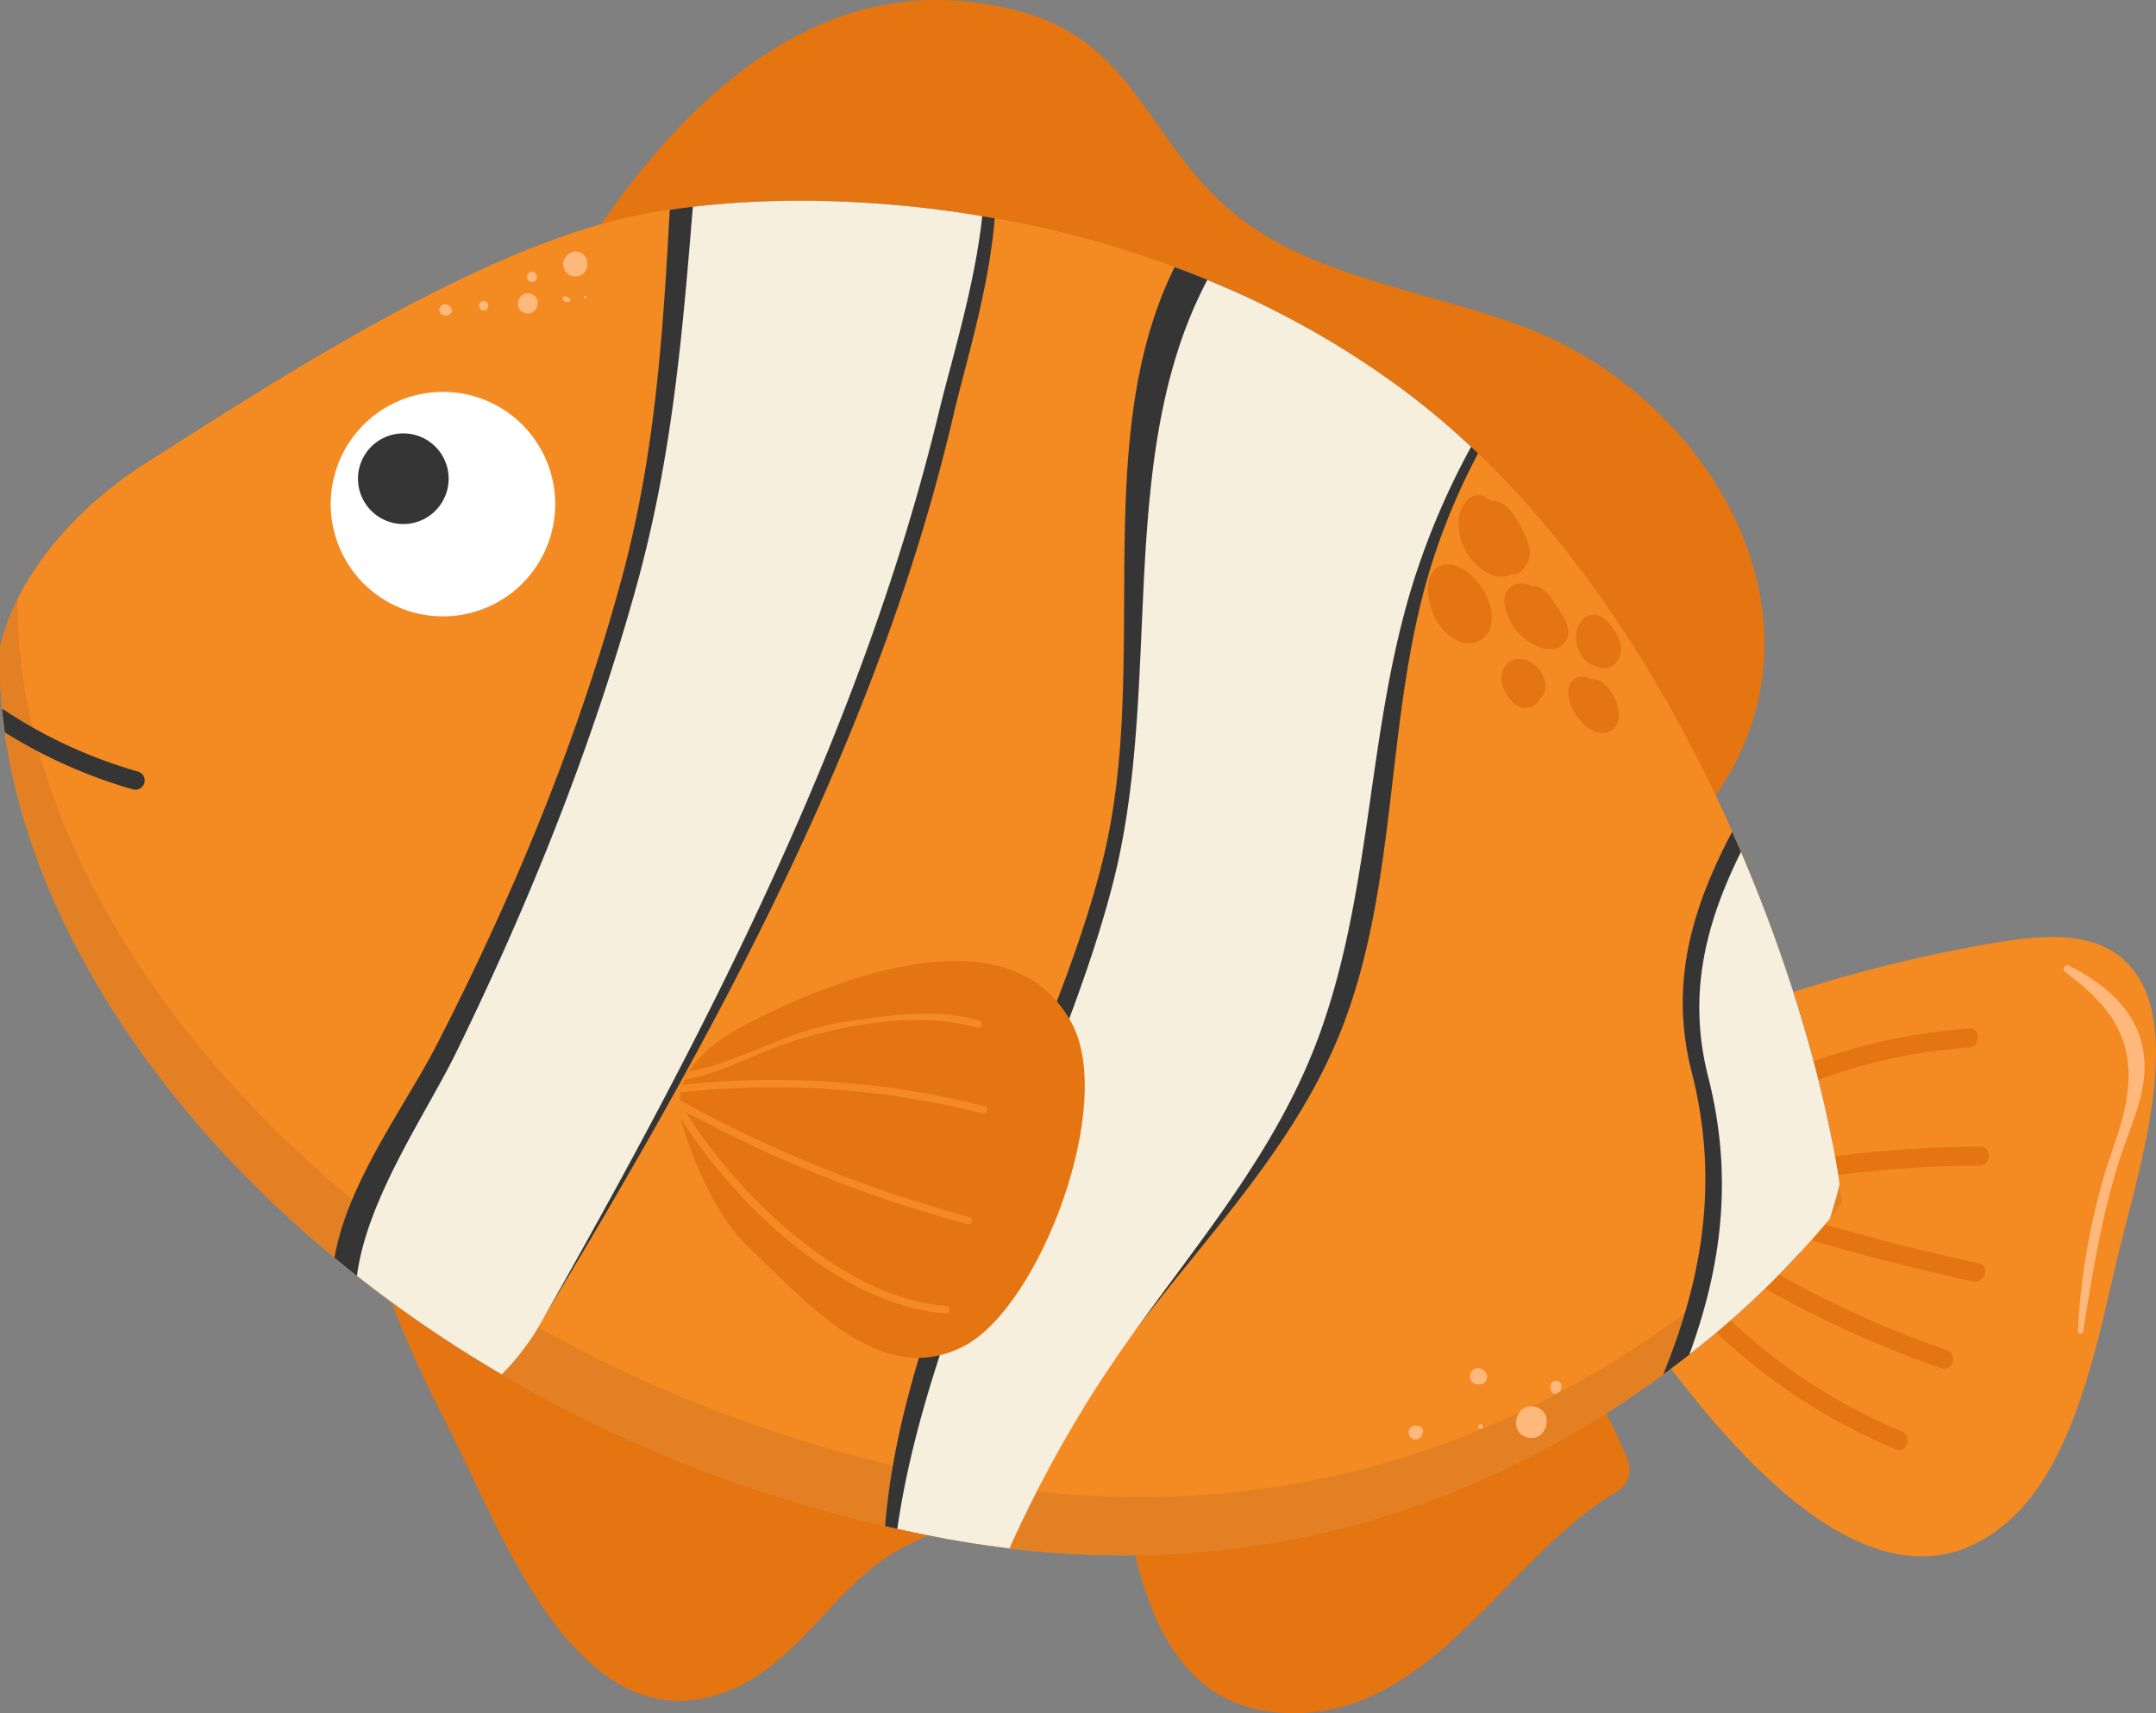
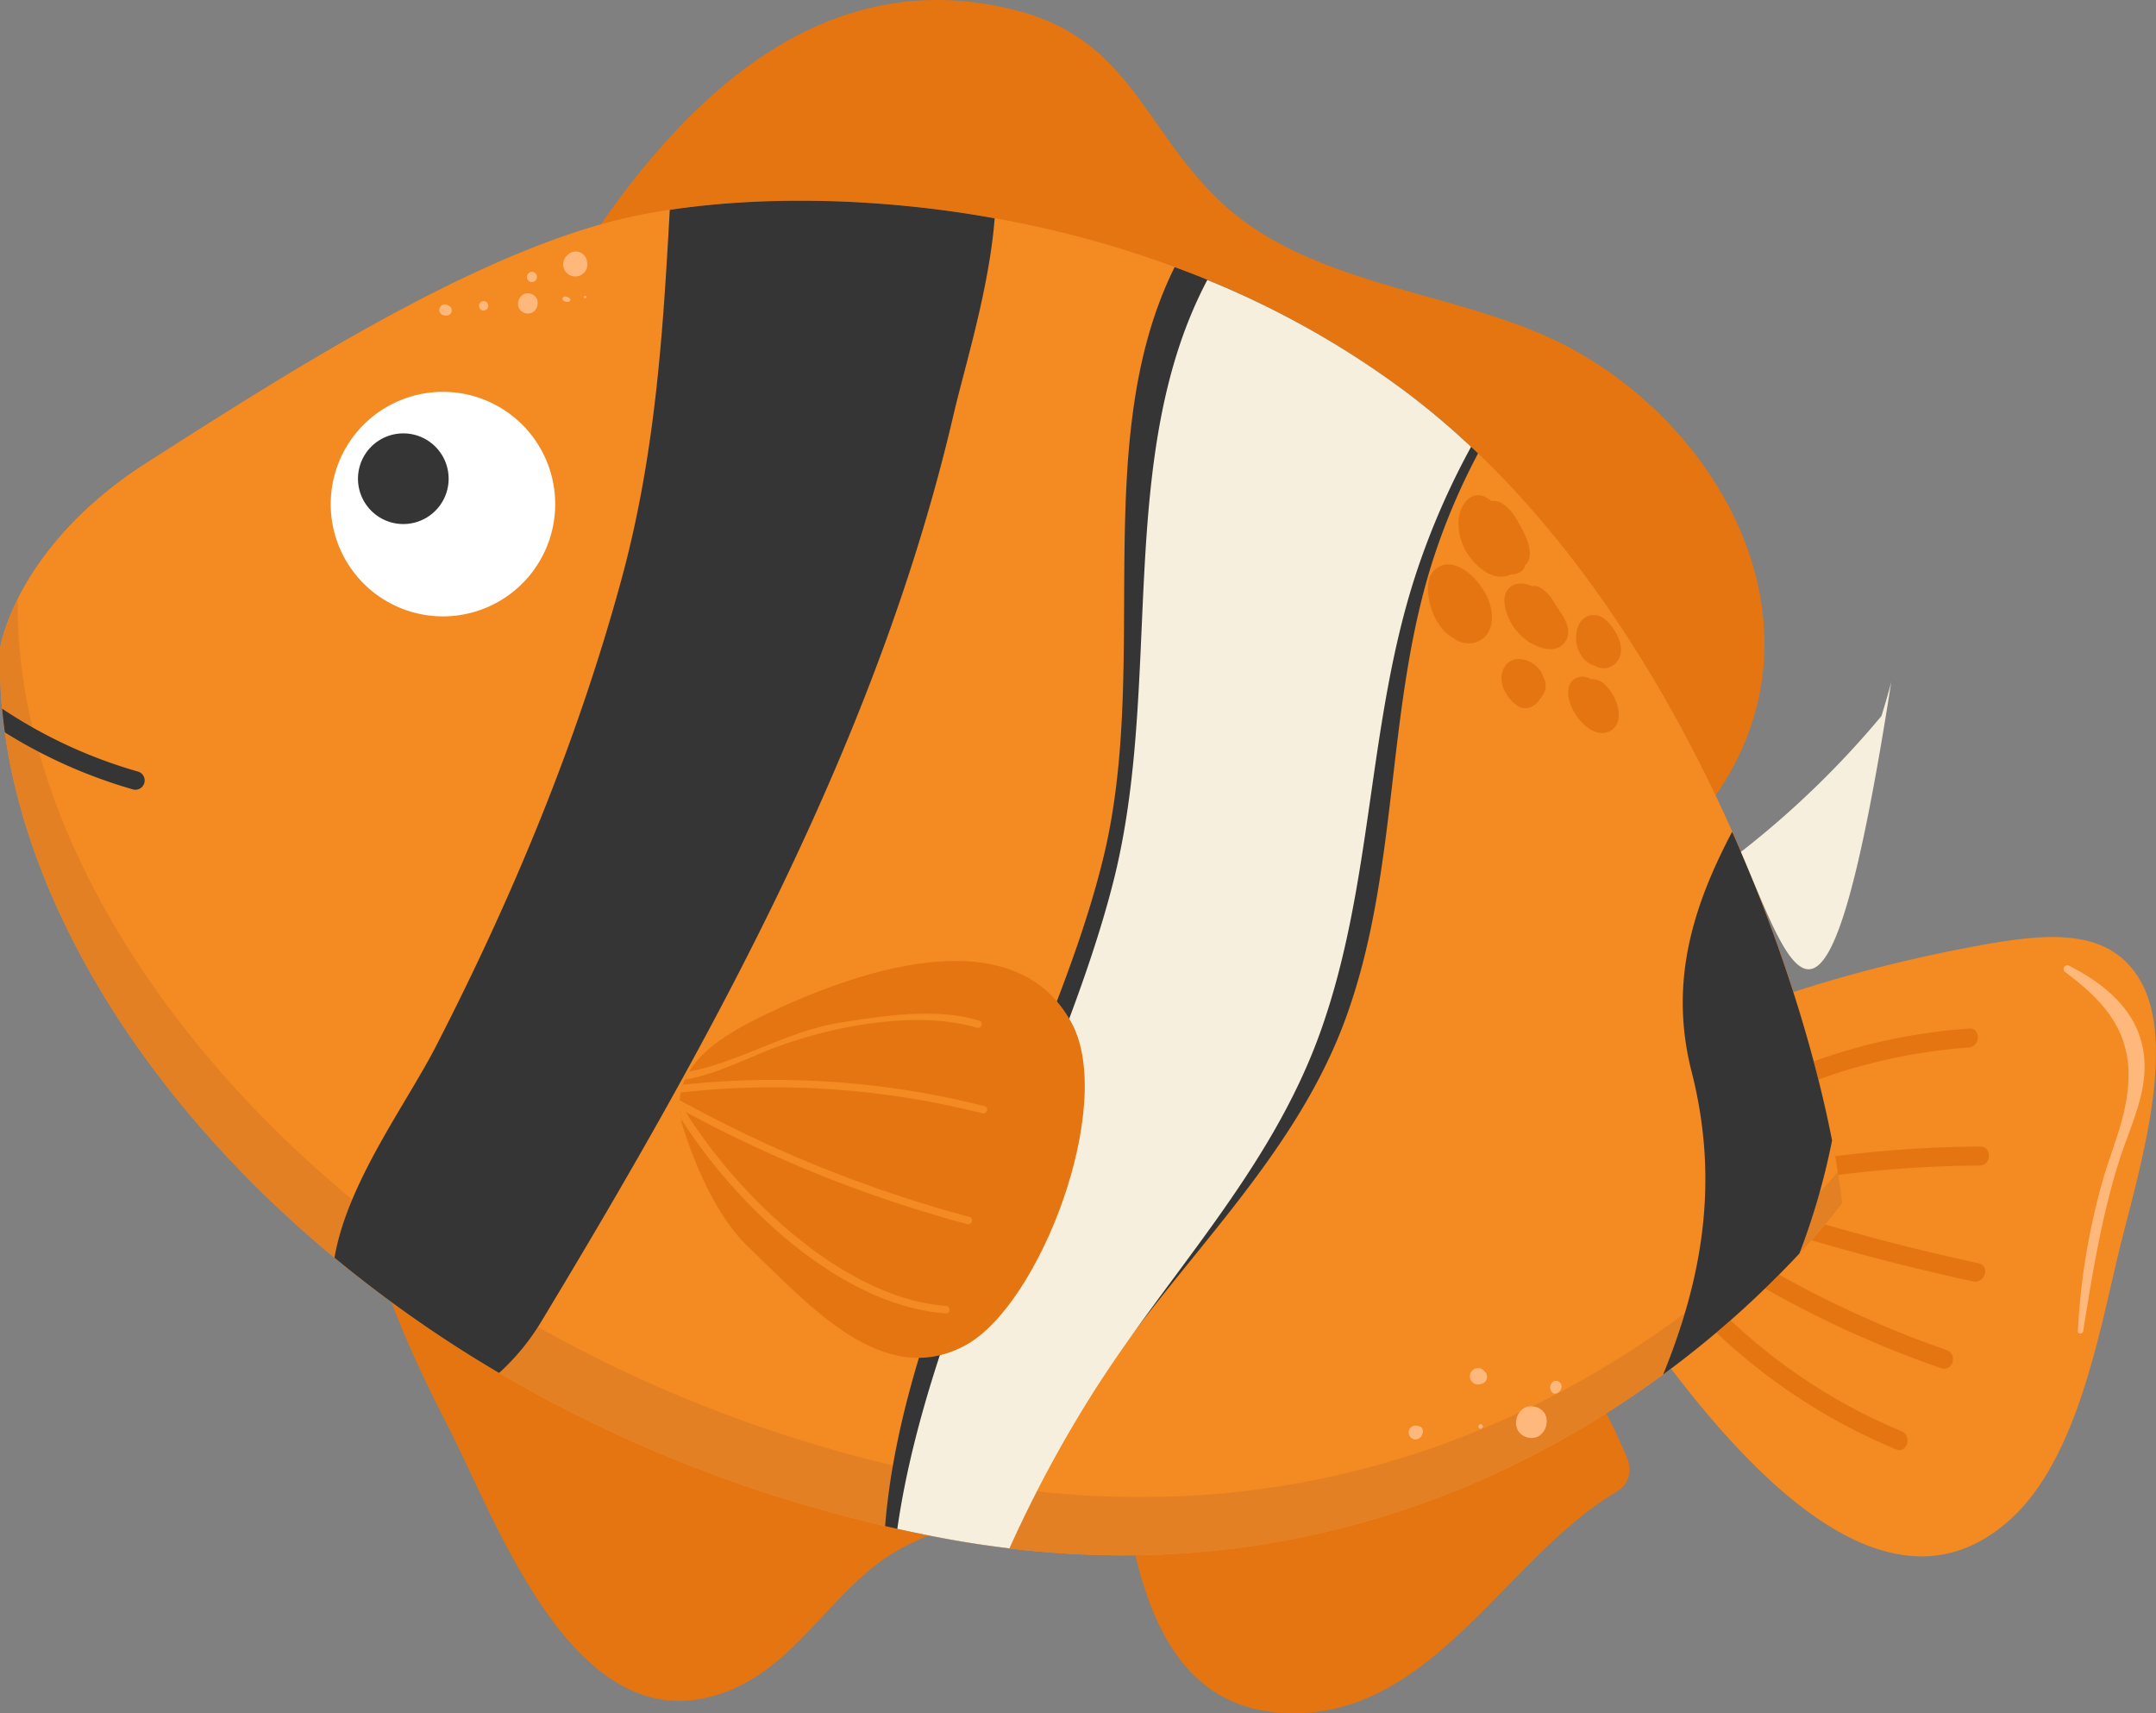
<svg xmlns="http://www.w3.org/2000/svg" width="596" height="473.517" viewBox="0 0 596 473.517">
  <rect x="0" y="0" width="596" height="473.517" fill="#808080" stroke="none" />
  <g id="Group_61" data-name="Group 61" transform="translate(-1318.242 -1688.464)">
    <g id="Group_19" data-name="Group 19">
      <rect id="Rectangle_534" data-name="Rectangle 534" width="235.765" height="235.765" transform="translate(1471.201 2008.932) rotate(-73.146)" fill="#fff" />
    </g>
    <g id="Group_60" data-name="Group 60">
      <path id="Path_38" data-name="Path 38" d="M1745.581,1781.343c-28.55-12.685-65.944-14.776-89.557-36.787-21.45-19.994-25.221-44.872-56.388-53.1-65.82-17.379-109.768,44.506-136.69,94.266-1.943,3.59,2.363,6.884,5.123,4.805l14.738,20.367a3.92,3.92,0,0,0-.66,5.917c9.418,9.752,21.351,13.709,33.752,18.97,21.393,9.078,42.811,18.071,63.92,27.8,33.958,15.649,67.218,32.809,98.94,52.632,22.4,14,44.982,28.668,72.476,21.516,20.841-5.422,38.61-21.289,47.764-40.547C1820.921,1851.064,1788.172,1800.267,1745.581,1781.343Z" fill="#e47510" fill-rule="evenodd" />
      <path id="Path_39" data-name="Path 39" d="M1577.259,1992.429c-3.405-2.477-7.3.129-8.292,3.462l-128.161-30.837c.669-3.1-2.77-4.744-5.156-3.027-38.333,27.587-9.753,89.272,6.632,121.107,13.937,27.078,35.748,89.757,77.817,72.482,17.04-6.995,26.476-24.09,40.664-34.928,16.812-12.838,40.484-12.322,54.134-30.025C1643.514,2053.549,1606.166,2013.465,1577.259,1992.429Z" fill="#e47510" fill-rule="evenodd" />
      <path id="Path_40" data-name="Path 40" d="M1767.972,2091.271c-8.495-20.366-24.865-48.291-49.731-48.117a7.021,7.021,0,0,0-6.741,8.795l-80.6,22.718a2.679,2.679,0,0,0-5.178,1.348c3.949,28.875,5.628,80.754,43.628,85.538,43.037,5.421,64.075-42.092,95.732-60.739C1768.6,2098.742,1769.493,2094.916,1767.972,2091.271Z" fill="#e47510" fill-rule="evenodd" />
      <path id="Path_41" data-name="Path 41" d="M1903.611,2035.939c4.662-19.679,16.634-56.262,6.957-75.232-8.442-16.55-27.021-14.307-46.49-10.686-24.206,4.5-53.764,12.307-76.2,22.8-19.3,2.631-28.408,20.2-36.958,31.953-11.183,15.366,9.968,35.553,18.441,47.3,19.35,26.836,66.155,92.044,105.088,55.919C1892.169,2091.554,1898.373,2058.052,1903.611,2035.939Z" fill="#f38a22" fill-rule="evenodd" />
      <g id="Group_20" data-name="Group 20">
        <path id="Path_42" data-name="Path 42" d="M1842.335,2089.036a163.074,163.074,0,0,1-71-57.084c-1.941-2.746,2.69-5.185,4.612-2.468a156.655,156.655,0,0,0,67.9,54.546C1846.923,2085.323,1845.439,2090.343,1842.335,2089.036Z" fill="#e47510" fill-rule="evenodd" />
      </g>
      <g id="Group_21" data-name="Group 21">
        <path id="Path_43" data-name="Path 43" d="M1854.836,2066.617a292.392,292.392,0,0,1-72.444-37.09c-2.742-1.925.027-6.366,2.793-4.423a287.662,287.662,0,0,0,71.168,36.507C1859.523,2062.716,1858.023,2067.727,1854.836,2066.617Z" fill="#e47510" fill-rule="evenodd" />
      </g>
      <g id="Group_22" data-name="Group 22">
        <path id="Path_44" data-name="Path 44" d="M1863.668,2042.625a626.289,626.289,0,0,1-77.894-22.173c-3.161-1.124-1.662-6.136,1.517-5.005a626.3,626.3,0,0,0,77.894,22.172C1868.475,2038.33,1866.941,2043.332,1863.668,2042.625Z" fill="#e47510" fill-rule="evenodd" />
      </g>
      <g id="Group_23" data-name="Group 23">
        <path id="Path_45" data-name="Path 45" d="M1865.478,2010.6a325.989,325.989,0,0,0-84.458,11.7c-3.255.892-4.458-4.2-1.217-5.088a331.62,331.62,0,0,1,85.807-11.84C1868.983,2005.344,1868.839,2010.574,1865.478,2010.6Z" fill="#e47510" fill-rule="evenodd" />
      </g>
      <g id="Group_24" data-name="Group 24">
        <path id="Path_46" data-name="Path 46" d="M1862.429,1978a152.779,152.779,0,0,0-87.065,35.084c-2.581,2.138-6.159-1.68-3.556-3.836a158.816,158.816,0,0,1,90.753-36.478C1865.92,1972.526,1865.757,1977.758,1862.429,1978Z" fill="#e47510" fill-rule="evenodd" />
      </g>
      <path id="Path_47" data-name="Path 47" d="M1827.364,2020.054c-7.12-56.622-46.039-167.242-120.15-223.029-76.157-57.33-176.067-59.254-221.148-46.994-40.362,10.974-88.09,41.385-122.94,63.592l-3.948,2.513c-35.491,22.592-40.612,49.768-40.814,50.917l-.033.291c-3.248,86.173,82.77,194.8,219.42,236.2a392.173,392.173,0,0,0,40.888,10.018c158.693,29.992,247.459-90.745,248.337-91.968l.5-.692Z" fill="#f38a22" fill-rule="evenodd" />
      <path id="Path_48" data-name="Path 48" d="M1827.364,2020.054c-7.12-56.622-46.039-167.242-120.15-223.029-76.157-57.33-176.067-59.254-221.148-46.994-40.362,10.974-88.09,41.385-122.94,63.592l-3.948,2.513c-35.491,22.592-40.612,49.768-40.814,50.917l-.033.291c-3.248,86.173,82.77,194.8,219.42,236.2a392.173,392.173,0,0,0,40.888,10.018c158.693,29.992,247.459-90.745,248.337-91.968l.5-.692Z" fill="#e48024" fill-rule="evenodd" />
      <path id="Path_49" data-name="Path 49" d="M1323.149,1854.016c-1.332,85.716,84.288,192.473,219.48,233.429a392.356,392.356,0,0,0,40.888,10.018c136.258,25.752,220.961-59.618,242.743-85.045-9.447-58.445-48.135-162.015-119.046-215.393-76.157-57.33-176.067-59.254-221.148-46.994-40.362,10.974-88.09,41.385-122.94,63.592l-3.948,2.513C1338.649,1829.2,1328.282,1843.805,1323.149,1854.016Z" fill="#f38a22" fill-rule="evenodd" />
-       <path id="Path_50" data-name="Path 50" d="M1332.507,1839.571c-1.426,85.74,84.212,192.59,219.477,233.569a392.417,392.417,0,0,0,40.888,10.018c120.67,22.806,200.9-41.533,232.8-74.215-10.385-59-48.937-159.584-118.461-211.918-76.157-57.33-176.067-59.254-221.148-46.994-40.362,10.974-88.09,41.385-122.94,63.592l-3.948,2.513A108.333,108.333,0,0,0,1332.507,1839.571Z" fill="#f38a22" fill-rule="evenodd" />
      <g id="Group_25" data-name="Group 25">
        <path id="Path_51" data-name="Path 51" d="M1319.58,1890.888a139.41,139.41,0,0,0,35.451,15.774,2.562,2.562,0,1,0,1.238-4.972,133.822,133.822,0,0,1-37.449-17.355Q1319.122,1887.6,1319.58,1890.888Z" fill="#353535" fill-rule="evenodd" />
      </g>
      <path id="Path_52" data-name="Path 52" d="M1581.822,1803.135c3.109-13.355,9.834-34.659,11.388-54.332-34.169-6.158-66.054-5.912-89.819-2.33-1.9,34.393-4,67.845-13.414,102.36-12.225,44.8-30.025,87.584-51.233,128.842-8.2,15.952-24.505,37.66-28.033,58.413a349.32,349.32,0,0,0,45.506,31.849,63.474,63.474,0,0,0,11.857-14.533C1515.155,1975.38,1560.993,1892.58,1581.822,1803.135Z" fill="#353535" fill-rule="evenodd" />
-       <path id="Path_53" data-name="Path 53" d="M1577.892,1801.944c3.184-13.226,9.809-34.326,11.88-53.74-29.907-5.039-57.9-5.206-80-2.587-2.869,35.079-5.714,69.122-15.495,104.52-12.366,44.754-29.656,87.7-49.944,129.232-8.224,16.838-24.624,40.227-27.416,61.738a351.446,351.446,0,0,0,40.006,27.24,68.087,68.087,0,0,0,11.222-14.921C1512.754,1974.653,1556.4,1891.189,1577.892,1801.944Z" fill="#f6efdd" fill-rule="evenodd" />
      <path id="Path_54" data-name="Path 54" d="M1642.957,1762.291c-23.674,47.718-6.786,109.455-19.58,162.725-13.7,57.052-55.427,122.362-60.453,185.245q7.764,1.8,15.715,3.3c6.072,1.148,12.027,2.049,17.893,2.77a310.481,310.481,0,0,1,26.063-46.989c22.437-33.246,53.532-60.882,67.6-99.291,15.115-41.28,10.845-86.694,24.657-128.31a182.5,182.5,0,0,1,11.981-27.957,215.26,215.26,0,0,0-19.617-16.761A251.966,251.966,0,0,0,1642.957,1762.291Z" fill="#353535" fill-rule="evenodd" />
      <path id="Path_55" data-name="Path 55" d="M1824.334,2005.459q.183-.882.357-1.785c-4.748-24.213-13.9-54.492-27.62-85.321-10.883,20.685-17.5,41.632-11.2,66.325,7.8,30.587,2.808,57.454-7.857,83.67a270.69,270.69,0,0,0,37.651-33.424A191.623,191.623,0,0,0,1824.334,2005.459Z" fill="#353535" fill-rule="evenodd" />
      <path id="Path_56" data-name="Path 56" d="M1652,1765.829c-25.712,48.632-12.118,111.242-25.905,165.983-13.868,55.061-51.149,118.634-59.8,179.215q6.112,1.359,12.338,2.536c6.333,1.2,12.542,2.129,18.651,2.862a349.621,349.621,0,0,1,22.371-41.834c21.059-33.615,49.51-61.964,63.412-100.413,14.939-41.324,12.993-86.1,26.8-127.716a210.12,210.12,0,0,1,15.034-34.495,213.393,213.393,0,0,0-17.693-14.942A248.948,248.948,0,0,0,1652,1765.829Z" fill="#f6efdd" fill-rule="evenodd" />
-       <path id="Path_57" data-name="Path 57" d="M1799.508,1923.921c-9.578,19.341-14.938,39.112-9.067,62.143,7.116,27.912,3.584,52.727-5.193,76.775a253.267,253.267,0,0,0,38.832-37.547q1.47-4.651,2.712-9.407C1823.219,1991.443,1814.208,1958.235,1799.508,1923.921Z" fill="#f6efdd" fill-rule="evenodd" />
+       <path id="Path_57" data-name="Path 57" d="M1799.508,1923.921a253.267,253.267,0,0,0,38.832-37.547q1.47-4.651,2.712-9.407C1823.219,1991.443,1814.208,1958.235,1799.508,1923.921Z" fill="#f6efdd" fill-rule="evenodd" />
      <g id="Group_28" data-name="Group 28">
        <g id="Group_26" data-name="Group 26">
          <path id="Path_58" data-name="Path 58" d="M1411,1818.805a31.027,31.027,0,1,0,38.69-20.7A31.025,31.025,0,0,0,1411,1818.805Z" fill="#fff" fill-rule="evenodd" />
        </g>
        <g id="Group_27" data-name="Group 27">
          <path id="Path_59" data-name="Path 59" d="M1417.742,1817.146a12.529,12.529,0,1,0,15.624-8.359A12.53,12.53,0,0,0,1417.742,1817.146Z" fill="#353535" fill-rule="evenodd" />
        </g>
      </g>
      <path id="Path_60" data-name="Path 60" d="M1614.473,1971.181c-16.338-30.178-61.456-13.664-86.088-1.587-12.188,5.977-26.29,14.834-21.266,30.606,3.24,10.173,8.956,23.837,17.285,32.218,16.817,15.915,37.472,40.374,60.618,27.936C1605.818,2049.18,1626.723,1993.805,1614.473,1971.181Z" fill="#e47510" fill-rule="evenodd" />
      <g id="Group_29" data-name="Group 29">
        <path id="Path_61" data-name="Path 61" d="M1588.289,1972.537c-16.434-4.939-39.508-.55-55.153,5.244-8.85,3.277-16.633,7.561-25.587,9.119a19.425,19.425,0,0,1,1.2-2.28c14.016-2.659,27.408-11.257,41.638-13.5,12.224-1.927,26.542-4.183,38.512-.586A1.047,1.047,0,0,1,1588.289,1972.537Z" fill="#f38a22" fill-rule="evenodd" />
      </g>
      <g id="Group_30" data-name="Group 30">
        <path id="Path_62" data-name="Path 62" d="M1579.7,2051.483c-28.581-2.073-57.47-29.062-73.235-53.815a19.061,19.061,0,0,1-.369-4.608c14.8,24.908,45.029,54.255,73.657,56.332C1581.094,2049.488,1581.045,2051.581,1579.7,2051.483Z" fill="#f38a22" fill-rule="evenodd" />
      </g>
      <g id="Group_31" data-name="Group 31">
        <path id="Path_63" data-name="Path 63" d="M1585.624,2026.812a360.112,360.112,0,0,1-79.516-31.911,17.8,17.8,0,0,1,.02-2.372,358.7,358.7,0,0,0,80.1,32.28C1587.532,2025.16,1586.924,2027.162,1585.624,2026.812Z" fill="#f38a22" fill-rule="evenodd" />
      </g>
      <g id="Group_32" data-name="Group 32">
        <path id="Path_64" data-name="Path 64" d="M1589.829,1996.2a234.282,234.282,0,0,0-83.406-5.783,17.085,17.085,0,0,1,.589-2.15,237.484,237.484,0,0,1,83.424,5.931C1591.742,1994.527,1591.132,1996.529,1589.829,1996.2Z" fill="#f38a22" fill-rule="evenodd" />
      </g>
      <g id="Group_33" data-name="Group 33">
        <path id="Path_65" data-name="Path 65" d="M1749.465,1857.492a16.167,16.167,0,0,0-1.515-2.26c-1.187-2.459-3.746-4.872-5.642-4.808-.14.006-.231.1-.361.123-2.029-.877-4.342-1.288-6.134.13-2.406,1.905-1.788,5.318-.841,7.815a15.225,15.225,0,0,0,6.042,7.461c2.6,1.626,6.76,3.122,9.317.563C1753.082,1863.766,1751.358,1860.173,1749.465,1857.492Z" fill="#e47510" fill-rule="evenodd" />
        <path id="Path_66" data-name="Path 66" d="M1759.136,1872.471a4.537,4.537,0,0,0,5.536-.551c3.272-3.031,1.087-7.915-1.219-10.732a11.1,11.1,0,0,0-1.3-1.331,4.39,4.39,0,0,0-2.434-1.31,4.332,4.332,0,0,0-.485-.068c-.069,0-.129-.031-.2-.029s-.15.037-.233.044a3.872,3.872,0,0,0-.975.035c-2.415.579-3.6,2.879-3.847,5.165C1753.572,1867.434,1755.512,1871.486,1759.136,1872.471Z" fill="#e47510" fill-rule="evenodd" />
        <path id="Path_67" data-name="Path 67" d="M1765.724,1885.575a12.732,12.732,0,0,0-3.965-8,5.02,5.02,0,0,0-3.821-1.407,4.065,4.065,0,0,0-4.005-.273c-2.964,1.5-2.385,5.476-1.246,7.975,1.249,2.743,3.714,5.9,6.668,6.9C1763.019,1892.006,1766.065,1889.3,1765.724,1885.575Z" fill="#e47510" fill-rule="evenodd" />
        <path id="Path_68" data-name="Path 68" d="M1739.878,1844.7a4.013,4.013,0,0,0,.835-1.188c1.356-3.044-.865-7.292-2.324-9.931-1.389-2.51-3.418-5.93-6.472-6.589a4.9,4.9,0,0,0-1.363.009,7.63,7.63,0,0,0-2.077-1.324c-4.026-1.6-6.652,2.857-7,6.238a15.711,15.711,0,0,0,3.677,11.273c2.429,2.951,6.712,5.964,10.635,4.094.025-.012.043-.031.067-.044C1738.232,1847.164,1739.457,1846.188,1739.878,1844.7Z" fill="#e47510" fill-rule="evenodd" />
        <path id="Path_69" data-name="Path 69" d="M1720.174,1844.692a5.5,5.5,0,0,0-6.655,3.253c-.864,2.266-.543,4.916-.017,7.241.8,3.543,3.144,7.946,6.62,9.684a6.806,6.806,0,0,0,5.591,1.248c5.681-1.434,5.7-7.958,3.794-12.306C1727.886,1850.109,1724.228,1845.77,1720.174,1844.692Z" fill="#e47510" fill-rule="evenodd" />
        <path id="Path_70" data-name="Path 70" d="M1744.145,1874.021c-2.062-3.155-7.466-5.191-9.95-1.256-2.377,3.767.442,8.839,3.764,10.9,2.086,1.3,4.929.033,5.913-1.956a4.384,4.384,0,0,0,.7-.889,4.736,4.736,0,0,0,.348-5.111A6.949,6.949,0,0,0,1744.145,1874.021Z" fill="#e47510" fill-rule="evenodd" />
      </g>
      <g id="Group_35" data-name="Group 35">
        <g id="Group_34" data-name="Group 34">
          <path id="Path_71" data-name="Path 71" d="M1479.9,1770.89a.343.343,0,0,1,.2-.656A.343.343,0,0,1,1479.9,1770.89Z" fill="#ffb87b" fill-rule="evenodd" />
        </g>
      </g>
      <g id="Group_37" data-name="Group 37">
        <path id="Path_72" data-name="Path 72" d="M1474.389,1771.048l1,.3Z" fill="#ffb87b" fill-rule="evenodd" />
        <g id="Group_36" data-name="Group 36">
          <path id="Path_73" data-name="Path 73" d="M1474.4,1770.411a1.884,1.884,0,0,1,1.274.484.545.545,0,0,1-.3.995,1.887,1.887,0,0,1-1.328-.3A.642.642,0,0,1,1474.4,1770.411Z" fill="#ffb87b" fill-rule="evenodd" />
        </g>
      </g>
      <g id="Group_39" data-name="Group 39">
        <g id="Group_38" data-name="Group 38">
          <path id="Path_74" data-name="Path 74" d="M1464.875,1766.372a1.422,1.422,0,0,1,.825-2.721A1.422,1.422,0,0,1,1464.875,1766.372Z" fill="#ffb87b" fill-rule="evenodd" />
        </g>
      </g>
      <g id="Group_41" data-name="Group 41">
        <path id="Path_75" data-name="Path 75" d="M1463.164,1772.019l1,.3Z" fill="#ffb87b" fill-rule="evenodd" />
        <g id="Group_40" data-name="Group 40">
          <path id="Path_76" data-name="Path 76" d="M1463.355,1775c-3.442-1.043-1.828-6.4,1.621-5.35S1466.8,1776.042,1463.355,1775Z" fill="#ffb87b" fill-rule="evenodd" />
        </g>
      </g>
      <g id="Group_43" data-name="Group 43">
        <g id="Group_42" data-name="Group 42">
          <path id="Path_77" data-name="Path 77" d="M1451.556,1774.258a1.325,1.325,0,0,1,.767-2.534A1.325,1.325,0,0,1,1451.556,1774.258Z" fill="#ffb87b" fill-rule="evenodd" />
        </g>
      </g>
      <g id="Group_45" data-name="Group 45">
-         <path id="Path_78" data-name="Path 78" d="M1477.118,1762.037l.3-1Z" fill="#ffb87b" fill-rule="evenodd" />
        <g id="Group_44" data-name="Group 44">
          <path id="Path_79" data-name="Path 79" d="M1475,1759.086l.324-.315a3.115,3.115,0,0,1,5.1,1.547c.032.147.063.294.095.441a3.343,3.343,0,1,1-5.524-1.673Z" fill="#ffb87b" fill-rule="evenodd" />
        </g>
      </g>
      <g id="Group_47" data-name="Group 47">
        <path id="Path_80" data-name="Path 80" d="M1441.717,1774.266l-1-.3Z" fill="#ffb87b" fill-rule="evenodd" />
        <g id="Group_46" data-name="Group 46">
          <path id="Path_81" data-name="Path 81" d="M1441.68,1775.688l-.5-.04a1.565,1.565,0,0,1-1.494-1.573,1.408,1.408,0,0,1,.236-.78,1.568,1.568,0,0,1,2.116-.478l.441.246A1.433,1.433,0,0,1,1441.68,1775.688Z" fill="#ffb87b" fill-rule="evenodd" />
        </g>
      </g>
      <g id="Group_49" data-name="Group 49">
        <path id="Path_82" data-name="Path 82" d="M1748.41,2071.572l-.3,1Z" fill="#ffb87b" fill-rule="evenodd" />
        <g id="Group_48" data-name="Group 48">
          <path id="Path_83" data-name="Path 83" d="M1749.865,2072.012a1.957,1.957,0,0,1-1.507,1.61,1.068,1.068,0,0,1-1.042-.316,1.951,1.951,0,0,1-.36-2.175A1.521,1.521,0,0,1,1749.865,2072.012Z" fill="#ffb87b" fill-rule="evenodd" />
        </g>
      </g>
      <g id="Group_51" data-name="Group 51">
        <g id="Group_50" data-name="Group 50">
          <path id="Path_84" data-name="Path 84" d="M1727.355,2083.347a.638.638,0,0,1,.37-1.22A.638.638,0,0,1,1727.355,2083.347Z" fill="#ffb87b" fill-rule="evenodd" />
        </g>
      </g>
      <g id="Group_53" data-name="Group 53">
        <path id="Path_85" data-name="Path 85" d="M1726.826,2068.858l.5.152Z" fill="#ffb87b" fill-rule="evenodd" />
        <g id="Group_52" data-name="Group 52">
          <path id="Path_86" data-name="Path 86" d="M1728.48,2067.324l.321.318a2.026,2.026,0,0,1-1.007,3.323l-.443.087a2.256,2.256,0,1,1,1.129-3.728Z" fill="#ffb87b" fill-rule="evenodd" />
        </g>
      </g>
      <g id="Group_55" data-name="Group 55">
        <path id="Path_87" data-name="Path 87" d="M1710.2,2084.042l-.653.349Z" fill="#ffb87b" fill-rule="evenodd" />
        <g id="Group_54" data-name="Group 54">
          <path id="Path_88" data-name="Path 88" d="M1711.564,2084.455l-.183.491a1.913,1.913,0,1,1-1.276-2.385l.51.121A1.43,1.43,0,0,1,1711.564,2084.455Z" fill="#ffb87b" fill-rule="evenodd" />
        </g>
      </g>
      <g id="Group_57" data-name="Group 57">
        <g id="Group_56" data-name="Group 56">
          <path id="Path_89" data-name="Path 89" d="M1740.305,2085.7c-5.375-1.628-2.853-9.984,2.531-8.353S1745.689,2087.33,1740.305,2085.7Z" fill="#ffb87b" fill-rule="evenodd" />
        </g>
      </g>
      <g id="Group_58" data-name="Group 58">
        <path id="Path_90" data-name="Path 90" d="M1525.665,2082.842a.052.052,0,0,1,.031-.1A.052.052,0,0,1,1525.665,2082.842Z" fill="#ffb87b" fill-rule="evenodd" />
      </g>
      <g id="Group_59" data-name="Group 59">
        <path id="Path_91" data-name="Path 91" d="M1892.647,2056.339a186.252,186.252,0,0,1,6.693-40.978c1.689-6.232,4.257-12.35,5.809-18.6,4.774-19.22-2.16-29.3-15.987-39.608a1.03,1.03,0,0,1,1.1-1.741c12.534,6.359,22.128,15.836,20.676,30.76-.784,8.061-4.561,15.759-6.959,23.4-4.831,15.389-7.306,30.892-9.861,46.8C1893.973,2057.279,1892.607,2057.316,1892.647,2056.339Z" fill="#ffb87b" fill-rule="evenodd" />
      </g>
    </g>
  </g>
</svg>